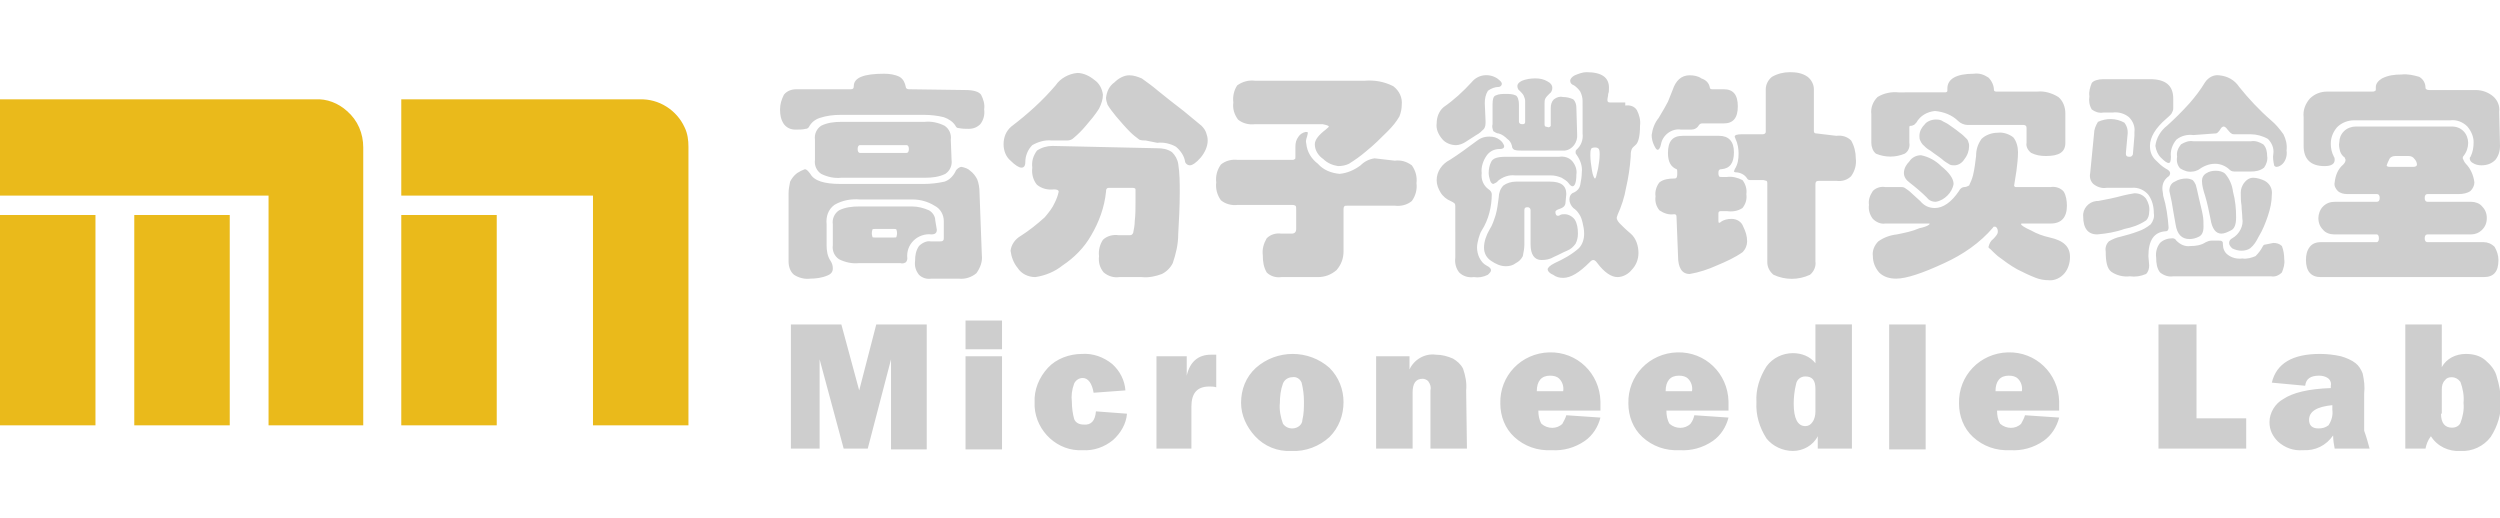
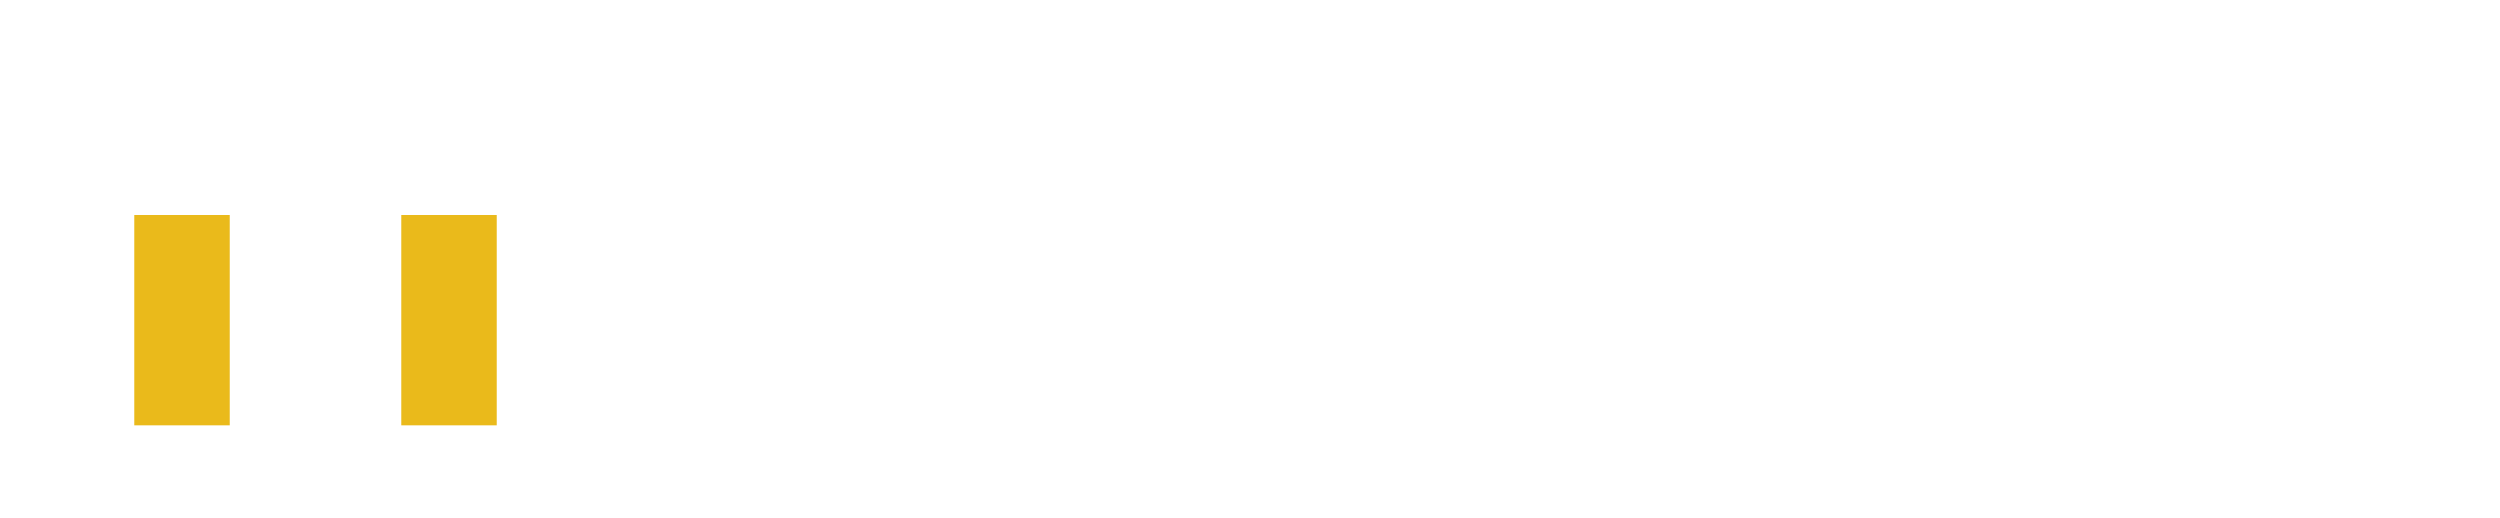
<svg xmlns="http://www.w3.org/2000/svg" version="1.1" id="图层_1" x="0px" y="0px" viewBox="0 0 322.1 66.7" style="enable-background:new 0 0 322.1 66.7;" xml:space="preserve">
  <style type="text/css">
	.st0{fill:#CECECE;}
	.st1{fill:#EABA1B;}
</style>
  <title>logo_1</title>
-   <path class="st0" d="M124.4,11.6c1,0,1.7,0.2,2,0.6c0.3,0.6,0.5,1.2,0.4,1.9c0.1,0.7-0.1,1.4-0.5,1.9c-0.4,0.4-0.9,0.6-1.5,0.6  c-0.4,0-0.8,0-1.3-0.1c-0.2,0-0.3-0.1-0.4-0.3c-0.3-0.5-0.9-0.9-1.5-1.1c-0.8-0.2-1.7-0.3-2.5-0.3h-10.8c-0.9,0-1.8,0.1-2.7,0.4  c-0.6,0.2-1.1,0.6-1.4,1.2c-0.1,0.1-0.2,0.2-0.4,0.2c-0.4,0.1-0.8,0.1-1.3,0.1c-0.6,0-1.1-0.2-1.5-0.7c-0.4-0.6-0.5-1.2-0.5-1.9  s0.2-1.3,0.5-1.9c0.4-0.5,1-0.7,1.6-0.7h7c0.3,0,0.4-0.1,0.4-0.4c0-1.1,1.3-1.6,3.9-1.6c0.7,0,1.4,0.1,2,0.4  c0.5,0.3,0.7,0.8,0.8,1.3c0,0.2,0.2,0.3,0.4,0.3L124.4,11.6z M126.5,32.9c0.1,0.8-0.2,1.6-0.7,2.3c-0.6,0.5-1.4,0.8-2.3,0.7H120  c-0.6,0.1-1.2-0.1-1.6-0.5c-0.4-0.5-0.6-1.1-0.5-1.8c0-0.7,0.1-1.3,0.5-1.9c0.4-0.4,1-0.7,1.5-0.6h1.2c0.1,0,0.3,0,0.4-0.1  s0.1-0.2,0.1-0.4v-2.1c0-0.8-0.4-1.6-1.2-2c-0.8-0.5-1.8-0.8-2.8-0.8h-6.8c-1.1-0.1-2.3,0.1-3.3,0.7c-0.8,0.6-1.1,1.5-1,2.5v2.7  c0,0.7,0.1,1.4,0.5,2c0.2,0.3,0.3,0.6,0.3,1s-0.2,0.7-0.7,0.9c-0.7,0.3-1.5,0.4-2.2,0.4c-0.7,0.1-1.5-0.1-2.1-0.5  c-0.5-0.4-0.7-1.1-0.7-1.7v-8.8c0-0.5,0.1-1,0.2-1.5c0.2-0.4,0.5-0.8,0.9-1.1c0.3-0.2,0.7-0.4,1-0.5c0.2,0,0.4,0.2,0.7,0.6  c0.5,0.9,1.8,1.3,3.9,1.3H119c0.9,0,1.8-0.1,2.7-0.3c0.6-0.2,1.1-0.7,1.4-1.3c0.1-0.3,0.5-0.6,0.8-0.6c0.4,0.1,0.8,0.2,1.1,0.5  c0.4,0.3,0.7,0.7,0.9,1.1c0.2,0.5,0.3,1.1,0.3,1.7L126.5,32.9z M122.6,20.6c0.1,0.7-0.2,1.4-0.8,1.8c-0.8,0.4-1.7,0.5-2.6,0.5h-10.8  c-0.9,0.1-1.8-0.1-2.6-0.5c-0.6-0.4-0.9-1.1-0.8-1.8V18c-0.1-0.7,0.2-1.4,0.8-1.8c0.8-0.4,1.7-0.5,2.6-0.5h10.7  c0.9-0.1,1.8,0.1,2.6,0.5c0.6,0.4,0.9,1.1,0.8,1.8L122.6,20.6z M120.7,29.6c0,0.4-0.2,0.6-0.7,0.6c-0.8-0.1-1.7,0.2-2.3,0.8  c-0.6,0.6-0.9,1.4-0.8,2.3c0,0.2-0.1,0.4-0.2,0.5c-0.2,0.1-0.4,0.2-0.7,0.1h-5.3c-0.9,0.1-1.8-0.1-2.6-0.5c-0.6-0.4-0.9-1.1-0.8-1.8  v-2.7c-0.1-0.7,0.2-1.4,0.8-1.8c0.8-0.4,1.7-0.5,2.6-0.5h6.8c0.8,0,1.5,0.2,2.2,0.5c0.5,0.3,0.8,0.8,0.8,1.3L120.7,29.6z   M116.8,19.7c0.2,0,0.3-0.2,0.3-0.5s-0.1-0.5-0.3-0.5h-6c-0.2,0-0.3,0.2-0.3,0.5s0.1,0.5,0.3,0.5H116.8z M115.2,30.6  c0.2,0,0.3,0,0.3-0.1c0.1-0.3,0.1-0.6,0-0.9c0-0.1-0.2-0.1-0.3-0.1h-2.5c-0.2,0-0.3,0-0.3,0.1c-0.1,0.3-0.1,0.6,0,0.9  c0,0.1,0.1,0.1,0.3,0.1H115.2z M135.5,18.1c-0.9-0.1-1.8,0.2-2.5,0.6c-0.6,0.6-0.9,1.4-0.9,2.2c0,0.5-0.2,0.7-0.5,0.7  s-0.8-0.3-1.4-0.9c-0.6-0.5-0.9-1.3-0.9-2.1c0-0.9,0.3-1.7,1-2.3c2.1-1.6,4-3.3,5.7-5.3c0.6-0.9,1.7-1.5,2.8-1.6  c0.8,0,1.6,0.4,2.2,0.9c0.6,0.4,1,1.1,1.1,1.9c0,0.6-0.2,1.2-0.5,1.8c-0.5,0.8-1.1,1.5-1.7,2.2c-0.5,0.6-1,1.1-1.6,1.6  c-0.2,0.2-0.5,0.3-0.8,0.3L135.5,18.1z M149.1,19.1c0.7,0,1.3,0.1,1.9,0.5c0.4,0.4,0.7,0.9,0.8,1.5c0.2,1.2,0.2,2.5,0.2,3.7  c0,1.8-0.1,3.6-0.2,5.4c0,1.3-0.3,2.5-0.7,3.7c-0.3,0.6-0.8,1.1-1.4,1.4c-0.8,0.3-1.7,0.5-2.6,0.4h-2.9c-0.7,0.1-1.4-0.1-2-0.6  c-0.5-0.6-0.7-1.3-0.6-2.1c-0.1-0.7,0.1-1.5,0.5-2.1c0.5-0.5,1.3-0.7,2-0.6h1.5c0.2,0,0.3-0.1,0.4-0.3c0.1-0.5,0.2-1,0.2-1.5  c0.1-0.8,0.1-1.7,0.1-2.6s0-1.4,0-1.5s-0.1-0.2-0.4-0.2h-3c-0.1,0-0.2,0-0.3,0.1s-0.1,0.3-0.1,0.4c-0.2,2-0.9,3.9-1.9,5.6  c-0.9,1.6-2.2,2.9-3.7,3.9c-1,0.8-2.2,1.3-3.5,1.5c-0.9,0-1.8-0.4-2.3-1.2c-0.5-0.6-0.8-1.4-0.9-2.2c0.1-0.8,0.6-1.5,1.3-1.9  c1.1-0.7,2.1-1.5,3.1-2.4c0.5-0.6,1-1.2,1.3-1.9c0.2-0.4,0.4-0.9,0.5-1.4c0-0.2-0.2-0.3-0.6-0.3c-0.8,0.1-1.6-0.1-2.2-0.6  c-0.5-0.6-0.7-1.4-0.6-2.2c-0.1-0.8,0.1-1.5,0.6-2.2c0.6-0.4,1.3-0.6,2-0.6L149.1,19.1z M147.6,18.1c-0.3,0-0.5,0-0.8-0.1  c-0.4-0.3-0.8-0.6-1.2-1c-0.6-0.6-1.2-1.3-1.8-2c-0.4-0.5-0.8-1-1.1-1.5c-0.1-0.3-0.2-0.6-0.2-0.9c0.1-0.8,0.4-1.5,1.1-2  c0.5-0.5,1.2-0.9,1.9-0.9c0.6,0,1.1,0.2,1.6,0.4c0.7,0.5,1.4,1,2.1,1.6c1,0.8,2.1,1.7,3.3,2.6l2.3,1.9c0.3,0.3,0.5,0.6,0.6,0.9  s0.2,0.6,0.2,1c0,0.8-0.4,1.6-0.9,2.2c-0.6,0.7-1.1,1-1.4,1c-0.3,0-0.5-0.2-0.6-0.4c-0.1-0.8-0.6-1.5-1.2-2  c-0.7-0.4-1.6-0.6-2.4-0.5L147.6,18.1z M179.7,20.7c0.8-0.1,1.5,0.1,2.2,0.6c0.5,0.7,0.7,1.5,0.6,2.3c0.1,0.8-0.1,1.6-0.6,2.3  c-0.6,0.5-1.4,0.7-2.2,0.6h-6.1c-0.2,0-0.4,0-0.4,0.1c-0.1,0.1-0.1,0.3-0.1,0.4v5.4c0,0.9-0.3,1.7-0.9,2.4c-0.7,0.6-1.5,0.9-2.4,0.9  h-4.7c-0.7,0.1-1.4-0.1-1.9-0.6c-0.4-0.7-0.5-1.4-0.5-2.2c-0.1-0.8,0.1-1.5,0.5-2.2c0.5-0.5,1.2-0.7,1.9-0.6h1.3  c0.4,0,0.6-0.2,0.6-0.6V27c0-0.3,0-0.4-0.1-0.5c-0.2-0.1-0.3-0.1-0.5-0.1h-6.9c-0.8,0.1-1.6-0.1-2.2-0.6c-0.5-0.7-0.7-1.5-0.6-2.3  c-0.1-0.8,0.1-1.6,0.6-2.3c0.6-0.5,1.4-0.7,2.2-0.6h7c0.1,0,0.2,0,0.3-0.1c0.1,0,0.1-0.1,0.1-0.3v-1.3c0-0.5,0.1-0.9,0.4-1.3  c0.2-0.3,0.5-0.5,0.9-0.6c0.2,0,0.3,0,0.3,0.1c0,0.2-0.1,0.4-0.1,0.5c-0.1,0.3-0.2,0.6-0.1,0.9c0.1,1.1,0.7,2,1.5,2.6  c0.7,0.8,1.7,1.2,2.8,1.3c1-0.1,1.9-0.5,2.7-1.1c0.5-0.5,1.1-0.8,1.8-0.9L179.7,20.7z M175.8,10.4c1.3-0.1,2.5,0.1,3.7,0.7  c0.8,0.6,1.2,1.5,1.1,2.4c0,0.5-0.1,1-0.3,1.5c-0.4,0.7-0.9,1.3-1.5,1.9c-0.9,0.9-1.8,1.8-2.8,2.6c-0.7,0.6-1.4,1.1-2.2,1.6  c-0.4,0.2-0.9,0.3-1.4,0.3c-0.7-0.1-1.4-0.4-1.9-0.9c-0.6-0.4-1.1-1.1-1.1-1.9c0-0.6,0.5-1.2,1.4-1.9c0.2-0.2,0.4-0.3,0.4-0.4  s-0.3-0.2-0.8-0.3h-8.7c-0.8,0.1-1.6-0.1-2.2-0.6c-0.5-0.7-0.7-1.4-0.6-2.2c-0.1-0.8,0.1-1.6,0.5-2.2c0.7-0.5,1.5-0.7,2.3-0.6  C161.7,10.4,175.8,10.4,175.8,10.4z M191.4,15.6c0,0.4,0,0.7-0.2,1c-0.3,0.3-0.6,0.6-1,0.8l-1.4,0.9c-0.3,0.2-0.8,0.4-1.2,0.4  c-0.7,0-1.4-0.3-1.8-0.8c-0.5-0.6-0.8-1.3-0.7-2c0-0.8,0.3-1.6,0.9-2.1c1.3-0.9,2.5-2,3.6-3.2c0.8-1,2.2-1.2,3.3-0.5  c0.4,0.3,0.6,0.5,0.6,0.7s-0.2,0.4-0.4,0.4c-0.5,0-1,0.2-1.4,0.5c-0.3,0.5-0.4,1-0.4,1.6L191.4,15.6L191.4,15.6z M187.5,26.6  c0-0.1,0-0.3-0.1-0.4s-0.3-0.2-0.5-0.3c-0.5-0.2-1-0.6-1.3-1.1s-0.5-1-0.5-1.6c0-1.1,0.7-2.1,1.7-2.6c1.1-0.7,2.2-1.5,3.4-2.4  c0.5-0.4,1-0.6,1.7-0.6c0.5,0,0.9,0.1,1.3,0.4c0.3,0.2,0.5,0.5,0.6,0.8c0,0.3-0.2,0.4-0.6,0.4c-0.7,0-1.3,0.3-1.7,0.9  s-0.7,1.4-0.6,2.2c-0.1,0.8,0.2,1.6,0.9,2.1c0.2,0.1,0.4,0.4,0.4,0.6c0,1.6-0.4,3.3-1.3,4.7c-0.2,0.3-0.3,0.7-0.4,1  c-0.1,0.4-0.2,0.8-0.2,1.2s0.1,0.9,0.3,1.3c0.2,0.4,0.5,0.8,0.9,1s0.6,0.4,0.6,0.6c0,0.2-0.1,0.3-0.4,0.6c-0.6,0.3-1.2,0.4-1.8,0.3  c-0.7,0.1-1.4-0.1-1.9-0.6c-0.4-0.5-0.6-1.2-0.5-1.9L187.5,26.6z M201.7,26.1c0,0.2-0.1,0.4-0.2,0.5c-0.2,0.2-0.5,0.3-0.8,0.4  c-0.2,0.1-0.3,0.2-0.3,0.3c0,0.3,0.1,0.5,0.3,0.5c0.1,0,0.2,0,0.3-0.1c0.2-0.1,0.4-0.1,0.6-0.1c0.5,0,1,0.3,1.3,0.7  c0.3,0.5,0.4,1.1,0.4,1.8c0,0.5-0.1,0.9-0.3,1.3c-0.3,0.4-0.6,0.7-1.1,0.9s-1,0.5-1.7,0.8c-0.5,0.3-1,0.4-1.6,0.4  c-0.9,0-1.4-0.7-1.4-2v-4.4c0-0.2-0.1-0.4-0.4-0.4c-0.3,0-0.4,0.1-0.4,0.4v4.4c0,0.5-0.1,1-0.2,1.5c-0.2,0.4-0.5,0.7-0.9,0.9  c-0.4,0.3-0.8,0.4-1.3,0.4c-0.7,0-1.3-0.3-1.9-0.7c-0.6-0.4-0.9-1-0.9-1.7c0-0.8,0.3-1.6,0.7-2.3c0.4-0.6,0.6-1.3,0.8-1.9  c0.2-0.7,0.3-1.5,0.4-2.3c0-0.5,0.2-1.1,0.6-1.5c0.4-0.3,1-0.5,1.6-0.5h4.4c1.4,0,2.1,0.5,2.1,1.6L201.7,26.1z M200.9,20.2  c0.6-0.1,1.3,0.1,1.7,0.6s0.6,1.1,0.5,1.7c0,1-0.2,1.5-0.5,1.5c-0.1,0-0.3-0.1-0.5-0.4s-0.6-0.5-0.9-0.7c-0.5-0.2-0.9-0.3-1.4-0.3  h-4.6c-0.8-0.1-1.6,0.2-2.2,0.7c-0.1,0.2-0.4,0.3-0.6,0.4c-0.1,0-0.3-0.1-0.4-0.4c-0.1-0.3-0.2-0.7-0.2-1c0-0.5,0.1-1,0.3-1.4  c0.2-0.5,0.8-0.7,1.9-0.7L200.9,20.2z M203.2,17.3c0.1,1-0.6,2-1.6,2.1c-0.2,0-0.3,0-0.5,0H196c-0.3,0-0.6,0-0.9-0.1  c-0.2-0.1-0.3-0.3-0.3-0.5c-0.1-0.4-0.3-0.7-0.6-0.9c-0.3-0.3-0.7-0.6-1.1-0.7c-0.3,0-0.5-0.2-0.7-0.3c-0.1-0.3-0.2-0.6-0.1-0.9  v-2.5c0-0.7,0.1-1.1,0.4-1.2c0.4-0.2,0.9-0.2,1.3-0.2c0.4,0,0.9,0,1.3,0.2c0.2,0.1,0.4,0.5,0.4,1.2v2.1c0,0.1,0,0.2,0.1,0.3  c0.1,0.1,0.3,0.1,0.4,0.1c0.2,0,0.3-0.1,0.3-0.3V13c0-0.2-0.1-0.5-0.2-0.7c-0.1-0.2-0.3-0.4-0.5-0.6c-0.2-0.1-0.3-0.4-0.3-0.6  c0-0.3,0.2-0.5,0.6-0.7c0.5-0.2,1.1-0.3,1.7-0.3c0.6,0,1.1,0.1,1.6,0.4c0.4,0.2,0.6,0.5,0.6,0.8s-0.1,0.6-0.4,0.8  c-0.2,0.2-0.4,0.4-0.5,0.6c-0.1,0.2-0.1,0.4-0.1,0.6V16c0,0.1,0,0.2,0.1,0.3c0.1,0,0.3,0.1,0.4,0.1c0.1,0,0.3-0.1,0.3-0.2v-0.1v-2.2  c0-0.4,0.1-0.8,0.4-1.1c0.4-0.3,0.8-0.4,1.2-0.3c0.4,0,0.9,0.1,1.3,0.3c0.3,0.3,0.4,0.7,0.4,1.1L203.2,17.3z M209.4,13.6  c0.6-0.1,1.2,0.1,1.5,0.6c0.3,0.6,0.5,1.3,0.4,2c0,1.3-0.2,2.2-0.6,2.5c-0.2,0.2-0.4,0.3-0.5,0.6c-0.1,0.3-0.1,0.6-0.1,0.9  c-0.1,1.4-0.3,2.7-0.6,4c-0.2,1.2-0.6,2.4-1.1,3.5c0,0.1-0.1,0.2-0.1,0.4c0,0.1,0.1,0.4,0.4,0.7c0.3,0.3,0.8,0.8,1.4,1.3  c0.7,0.6,1,1.6,1,2.5c0,0.8-0.3,1.6-0.9,2.2c-0.4,0.5-1.1,0.9-1.8,0.9c-0.8,0-1.7-0.6-2.6-1.8c-0.2-0.3-0.4-0.4-0.5-0.4  c-0.2,0-0.3,0.1-0.5,0.3c-1.3,1.3-2.4,2-3.4,2c-0.5,0-0.9-0.1-1.3-0.4c-0.5-0.2-0.7-0.5-0.7-0.7s0.3-0.5,0.9-0.8  c1.1-0.5,2.2-1.1,3.1-1.9c0.5-0.5,0.7-1.2,0.7-1.9c0-0.5-0.1-1-0.2-1.4c-0.1-0.4-0.2-0.8-0.5-1.2c-0.2-0.3-0.4-0.5-0.7-0.7  c-0.3-0.3-0.5-0.7-0.5-1.1s0.2-0.8,0.6-0.9c0.4-0.2,0.7-0.5,0.8-1s0.2-1.1,0.2-1.6c0.1-0.8-0.2-1.6-0.7-2.3  c-0.1-0.1-0.1-0.2-0.1-0.3c0-0.1,0-0.2,0.1-0.3c0.6-0.5,0.9-1.3,0.8-2.1V13c0-0.4-0.1-0.8-0.3-1.2c-0.2-0.3-0.5-0.6-0.8-0.8  c-0.3-0.1-0.5-0.3-0.5-0.6c0-0.2,0.2-0.5,0.6-0.7c0.5-0.2,1-0.4,1.5-0.4c2,0,2.9,0.7,2.9,2c0,0.3,0,0.6-0.1,0.8  c0,0.3-0.1,0.5-0.1,0.8c0,0.2,0.1,0.3,0.3,0.3h2V13.6z M205.5,23c0.1,0,0.2-0.4,0.4-1.3c0.1-0.6,0.2-1.2,0.2-1.8  c0-0.2,0-0.5-0.1-0.7c-0.1-0.1-0.2-0.2-0.5-0.2s-0.5,0.1-0.5,0.2c-0.1,0.2-0.1,0.5-0.1,0.8c0,0.6,0.1,1.3,0.2,1.9  C205.2,22.6,205.4,23,205.5,23L205.5,23z M220.6,11.5h1.5c1.2,0,1.8,0.7,1.8,2.2s-0.6,2.2-1.8,2.2h-2.8c-0.2,0-0.3,0.1-0.4,0.2  c-0.2,0.4-0.6,0.6-1,0.6h-1.3c-1.2-0.2-2.4,0.7-2.6,1.9c-0.1,0.5-0.3,0.7-0.4,0.7c-0.2,0-0.3-0.2-0.5-0.6s-0.3-0.9-0.3-1.3  c0.1-0.8,0.4-1.6,0.9-2.2c0.6-1,1-1.7,1.2-2.1c0.2-0.5,0.4-1,0.6-1.5c0.4-1.2,1.1-1.9,2.2-1.9c0.5,0,1.1,0.1,1.5,0.4  c0.6,0.2,1,0.6,1.1,1.2C220.3,11.4,220.4,11.5,220.6,11.5L220.6,11.5z M216,27.9c0-0.2-0.1-0.3-0.3-0.3c-0.7,0.1-1.3-0.1-1.9-0.5  c-0.4-0.5-0.6-1.1-0.5-1.8c-0.1-0.6,0.1-1.3,0.5-1.8c0.5-0.4,1.2-0.5,1.9-0.5c0.1,0,0.2,0,0.3-0.1c0.1-0.2,0.1-0.4,0.1-0.6  c0-0.3,0-0.5-0.1-0.5c-0.7-0.3-1.1-0.9-1.1-2.1c0-1.5,0.6-2.2,1.9-2.2h4.7c1.2,0,1.9,0.7,1.9,2.1s-0.5,2.1-1.6,2.2  c-0.1,0-0.2,0-0.3,0.1s-0.1,0.3-0.1,0.4s0,0.3,0.1,0.4c0,0.1,0.1,0.1,0.3,0.1h0.7c0.7-0.1,1.4,0.1,2,0.4c0.4,0.5,0.6,1.2,0.5,1.8  c0.1,0.7-0.1,1.3-0.5,1.8c-0.6,0.4-1.3,0.5-2,0.4h-0.8c-0.2,0-0.3,0.1-0.3,0.3v0.9c0,0.2,0,0.3,0.1,0.3s0.1,0,0.2-0.1  c0.4-0.3,0.9-0.4,1.4-0.4c0.7,0,1.3,0.4,1.5,1c0.3,0.6,0.5,1.2,0.5,1.9c0,0.5-0.2,1-0.6,1.4c-1,0.7-2.1,1.2-3.3,1.7  c-1.1,0.5-2.3,0.9-3.5,1.1c-1,0-1.5-0.8-1.5-2.3L216,27.9z M236.6,17.5c0.7-0.1,1.4,0.1,1.9,0.6c0.4,0.7,0.6,1.5,0.6,2.3  c0.1,0.8-0.1,1.6-0.6,2.3c-0.5,0.5-1.2,0.7-1.9,0.6h-2.2c-0.1,0-0.3,0-0.4,0.1c-0.1,0.1-0.1,0.3-0.1,0.4v9.9  c0.1,0.6-0.2,1.3-0.7,1.7c-1.5,0.7-3.2,0.7-4.7,0c-0.5-0.4-0.8-1-0.8-1.6V23.6c0-0.1,0-0.2-0.1-0.3c-0.1,0-0.3-0.1-0.4-0.1h-1.6  c-0.2,0-0.4,0-0.5-0.2c-0.3-0.5-0.9-0.8-1.5-0.8c-0.1,0-0.2-0.1-0.2-0.1c0-0.1,0.1-0.2,0.1-0.3c0.4-0.6,0.5-1.3,0.5-2  c0-0.6-0.1-1.3-0.4-1.9c0-0.1-0.1-0.2-0.1-0.3c0-0.2,0.3-0.3,0.9-0.3h2.7c0.2,0,0.4-0.1,0.4-0.3v-0.1v-5.4c0-0.6,0.3-1.2,0.8-1.6  c0.7-0.4,1.5-0.6,2.3-0.6s1.6,0.1,2.3,0.6c0.5,0.4,0.8,1,0.8,1.6v5.4c0,0.2,0.1,0.3,0.4,0.3L236.6,17.5z M248.6,28.8h-5.7  c-0.6,0.1-1.2-0.2-1.6-0.6c-0.4-0.5-0.6-1.2-0.5-1.8c-0.1-0.6,0.1-1.2,0.5-1.8c0.4-0.4,1-0.6,1.6-0.5h2c0.2,0,0.3,0,0.5,0.1  c0.3,0.2,0.6,0.4,0.9,0.7c0.4,0.4,0.8,0.7,1.1,1c0.5,0.6,1.1,0.9,1.9,0.9c1,0,2.1-0.7,3.1-2.2c0.2-0.4,0.5-0.5,0.7-0.5  s0.4-0.1,0.6-0.2c0.2-0.4,0.4-0.9,0.5-1.3c0.2-0.8,0.3-1.7,0.4-2.5c0-0.8,0.2-1.5,0.7-2.2c0.5-0.5,1.3-0.8,2.1-0.8  c0.7-0.1,1.5,0.2,2,0.6c0.4,0.5,0.6,1.2,0.6,1.9c0,0.8-0.1,1.6-0.2,2.4l-0.3,1.9c0,0.1,0.1,0.2,0.2,0.2h4.5c0.6-0.1,1.3,0.1,1.7,0.6  c0.3,0.5,0.4,1.2,0.4,1.8c0,1.5-0.7,2.3-2.1,2.3h-3.7c-0.1,0-0.1,0-0.1,0.1s0.4,0.4,1.3,0.8c0.7,0.4,1.5,0.7,2.4,0.9  c1.8,0.4,2.6,1.2,2.6,2.5c0,0.7-0.2,1.5-0.7,2.1s-1.3,1-2.1,0.9c-0.5,0-1.1-0.1-1.6-0.3c-0.8-0.3-1.6-0.7-2.4-1.1  c-0.9-0.5-1.7-1.1-2.5-1.7c-0.7-0.6-1-1-1.1-1c-0.1-0.1-0.1-0.1-0.1-0.2c0.1-0.4,0.3-0.8,0.6-1c0.4-0.4,0.6-0.7,0.6-0.9  c0-0.2,0-0.3-0.1-0.5c-0.1-0.1-0.1-0.2-0.3-0.2c-0.1,0-0.2,0-0.2,0.1c-1.7,2-3.9,3.5-6.3,4.6c-2.8,1.3-4.9,2-6.2,2  c-0.8,0-1.6-0.2-2.2-0.8c-0.5-0.6-0.8-1.3-0.8-2.1c-0.1-0.7,0.2-1.4,0.7-1.9c0.7-0.5,1.5-0.8,2.4-0.9c1-0.2,2-0.4,2.9-0.8  C248.3,29.2,248.7,28.9,248.6,28.8C248.7,28.7,248.7,28.8,248.6,28.8L248.6,28.8z M250.6,11.9c0.2,0,0.3-0.1,0.3-0.2v-0.3  c0-1.2,1.1-1.9,3.4-1.9c0.7-0.1,1.3,0.1,1.9,0.5c0.4,0.4,0.7,1,0.7,1.6c0,0.1,0.1,0.2,0.3,0.2h5.3c0.9-0.1,1.9,0.2,2.7,0.7  c0.6,0.5,0.9,1.3,0.9,2.1v3.8c0,1.2-0.8,1.7-2.5,1.7c-0.7,0-1.3-0.1-1.9-0.4c-0.4-0.3-0.7-0.8-0.6-1.3v-1.9c0-0.1,0-0.2-0.1-0.3  c0,0-0.1-0.1-0.3-0.1h-7.2c-0.4,0-0.9-0.2-1.2-0.5c-0.8-0.8-1.9-1.2-3-1.3c-1,0.1-1.9,0.6-2.4,1.5c-0.1,0.1-0.2,0.2-0.3,0.3  c-0.1,0-0.2,0.1-0.3,0.1s-0.2,0-0.3,0.1c0,0.1,0,0.2,0,0.4v1.7c0.1,0.5-0.1,1.1-0.6,1.4c-1.2,0.5-2.5,0.5-3.7,0  c-0.4-0.3-0.6-0.9-0.6-1.4v-3.7c-0.1-0.8,0.2-1.6,0.8-2.2c0.8-0.5,1.8-0.7,2.7-0.6L250.6,11.9z M251.7,23.7  c-0.1,0.6-0.4,1.1-0.8,1.5c-0.4,0.4-0.9,0.7-1.5,0.8c-0.5,0-0.9-0.2-1.2-0.6c-0.6-0.6-1.3-1.2-2.2-1.9c-0.4-0.3-0.7-0.7-0.7-1.2  c0-0.6,0.3-1.1,0.7-1.5c0.3-0.5,0.9-0.8,1.5-0.8c1,0.2,1.9,0.7,2.6,1.4C251.1,22.2,251.7,23,251.7,23.7L251.7,23.7z M249.4,15.4  c0.2,0,0.4,0,0.7,0.1c0.3,0.2,0.6,0.3,0.9,0.5c0.4,0.3,0.9,0.6,1.5,1.1c0.3,0.2,0.6,0.5,0.9,0.8c0.1,0.1,0.2,0.3,0.2,0.4  c0.1,0.2,0.1,0.4,0.1,0.5c0,0.6-0.2,1.2-0.6,1.7c-0.3,0.5-0.8,0.8-1.3,0.8c-0.2,0-0.4,0-0.6-0.1c-0.3-0.2-0.7-0.4-1-0.7  c-0.5-0.4-1-0.7-1.5-1.1c-0.4-0.2-0.7-0.5-1-0.8c-0.1-0.1-0.2-0.3-0.3-0.5s-0.1-0.4-0.1-0.6c0-0.6,0.3-1.1,0.7-1.5  C248.2,15.7,248.8,15.4,249.4,15.4L249.4,15.4z M275,24.9c0.6,0,1.1,0.2,1.5,0.7c0.3,0.5,0.5,1.1,0.4,1.7c0,0.4-0.1,0.8-0.4,1.1  c-0.9,0.6-1.8,0.9-2.8,1.1c-1.1,0.4-2.3,0.6-3.5,0.7c-1.2,0-1.8-0.8-1.8-2.3c-0.1-1,0.7-1.9,1.7-2c0.1,0,0.1,0,0.2,0  c1.1-0.2,2.1-0.4,3.2-0.7C273.9,25.1,274.4,25,275,24.9z M280,14c0,0.2-0.1,0.4-0.2,0.6c-0.2,0.3-0.5,0.5-0.7,0.7  c-1.4,1.2-2.1,2.4-2.1,3.5c0,0.7,0.2,1.3,0.7,1.8c0.4,0.4,0.8,0.8,1.3,1.1c0.4,0.2,0.6,0.4,0.6,0.6s-0.1,0.4-0.3,0.5  c-0.5,0.4-0.7,0.9-0.7,1.5c0,0.3,0.1,0.6,0.1,0.9c0.4,1.3,0.6,2.7,0.7,4.1c0,0.3-0.1,0.5-0.4,0.5c-1.5,0.1-2.2,1.2-2.2,3.2l0.1,1.2  c0,0.4-0.1,0.8-0.4,1.1c-0.7,0.3-1.4,0.4-2.1,0.3c-0.8,0.1-1.7-0.1-2.4-0.6c-0.5-0.4-0.7-1.2-0.7-2.6c-0.1-0.5,0.1-1,0.4-1.3  c0.5-0.3,1-0.5,1.5-0.6c0.8-0.2,1.5-0.4,2.3-0.7c0.6-0.2,1.1-0.5,1.6-0.9c0.3-0.4,0.5-0.9,0.4-1.4c0-0.9-0.2-1.7-0.7-2.4  c-0.5-0.6-1.3-1-2.2-0.9h-3.2c-0.6,0.1-1.2-0.1-1.7-0.5c-0.4-0.4-0.5-0.9-0.4-1.4l0.5-5.1c0-0.5,0.2-1,0.5-1.5  c1.1-0.5,2.3-0.5,3.4,0.1c0.4,0.5,0.5,1.1,0.4,1.7l-0.2,2.2c0,0.2,0,0.3,0.1,0.4s0.3,0.1,0.4,0.1c0.2,0,0.3-0.1,0.4-0.3l0.2-2.4V17  c0.1-0.7-0.2-1.4-0.7-1.9c-0.6-0.5-1.4-0.7-2.1-0.6H271c-0.6,0.1-1.1-0.1-1.5-0.4c-0.3-0.5-0.4-1.1-0.3-1.7  c-0.1-0.6,0.1-1.2,0.3-1.7c0.2-0.3,0.8-0.5,1.5-0.5h6c2,0,3,0.8,3,2.5V14z M282.6,17.4c-0.8-0.1-1.6,0.1-2.2,0.6  c-0.5,0.6-0.8,1.4-0.7,2.2c0,0.6-0.1,0.8-0.3,0.8c-0.2,0-0.5-0.2-1-0.7c-0.4-0.4-0.6-0.9-0.7-1.5c0.1-1,0.7-2,1.5-2.6  c1-0.9,2-1.9,2.9-2.9c0.7-0.8,1.4-1.7,2-2.7c0.4-0.6,1.1-1,1.8-0.9c1.1,0.1,2,0.6,2.6,1.5c1.2,1.5,2.6,3,4.1,4.3  c0.6,0.5,1.1,1.1,1.6,1.8c0.3,0.6,0.5,1.3,0.4,2.1c0.1,0.6-0.1,1.3-0.5,1.7c-0.2,0.2-0.5,0.4-0.8,0.4c-0.1,0-0.3-0.1-0.3-0.2  c-0.1-0.5-0.2-1-0.1-1.5c0.1-0.7-0.2-1.4-0.7-1.9c-0.7-0.4-1.5-0.6-2.2-0.6h-2c-0.2,0-0.4,0-0.5-0.1c-0.2-0.1-0.3-0.3-0.5-0.5  c-0.2-0.3-0.4-0.4-0.5-0.4s-0.3,0.1-0.4,0.3c-0.1,0.2-0.2,0.3-0.4,0.5c-0.1,0.1-0.3,0.1-0.4,0.1L282.6,17.4z M292.9,31.3  c0.4,0,0.8,0.1,1.1,0.4c0.2,0.5,0.3,1.1,0.3,1.7c0.1,0.6-0.1,1.2-0.3,1.7c-0.4,0.4-0.9,0.6-1.4,0.5H280c-0.6,0.1-1.2-0.1-1.7-0.5  c-0.4-0.5-0.5-1.2-0.5-1.9c-0.1-0.7,0.1-1.4,0.5-1.9c0.4-0.4,1-0.6,1.6-0.6c0.2,0,0.4,0.1,0.5,0.3c0.5,0.5,1.1,0.8,1.8,0.7  c0.7,0,1.4-0.1,2-0.5c0.2-0.1,0.5-0.2,0.7-0.2h1c0.1,0,0.3,0,0.4,0.1s0.1,0.2,0.1,0.4c0,0.5,0.2,1,0.6,1.3c0.5,0.4,1.2,0.6,1.9,0.5  c0.6,0.1,1.2-0.1,1.7-0.3c0.4-0.4,0.7-0.8,0.9-1.2c0.1-0.2,0.2-0.3,0.4-0.3L292.9,31.3z M281.7,23c0.3,0,0.6,0.1,0.8,0.2  c0.2,0.2,0.3,0.4,0.4,0.6c0.1,0.3,0.2,0.8,0.4,1.7c0.2,0.9,0.4,1.6,0.5,2.2c0.1,0.5,0.1,1,0.1,1.5c0,0.7-0.2,1.1-0.6,1.3  c-0.4,0.2-0.8,0.3-1.2,0.3c-1,0-1.6-0.6-1.8-1.9c-0.2-1.2-0.4-2.2-0.5-2.9c-0.1-0.5-0.2-0.9-0.3-1.4c0-0.5,0.2-1,0.7-1.2  C280.7,23.1,281.2,23,281.7,23L281.7,23z M290,22.1h-2c-0.2,0-0.5,0-0.7-0.2c-0.5-0.5-1.2-0.8-1.9-0.8c-0.8,0-1.5,0.3-2.2,0.8  c-0.2,0.1-0.5,0.2-0.7,0.2c-0.6,0.1-1.1-0.1-1.6-0.4c-0.4-0.4-0.5-1-0.4-1.5c-0.1-0.6,0.1-1.1,0.5-1.6c0.5-0.3,1-0.5,1.6-0.4h7.4  c0.6-0.1,1.1,0.1,1.6,0.4c0.4,0.4,0.5,1,0.5,1.5c0.1,0.5-0.1,1.1-0.4,1.5C291.2,22,290.6,22.1,290,22.1L290,22.1z M285.5,22  c0.4,0,0.9,0.1,1.2,0.4c0.6,0.7,0.9,1.5,1,2.3c0.3,1.1,0.4,2.2,0.4,3.3c0,0.9-0.2,1.5-0.7,1.7c-0.4,0.2-0.8,0.4-1.2,0.4  c-0.7,0-1.2-0.6-1.4-1.9c-0.2-1-0.4-2-0.7-3c-0.2-0.6-0.4-1.3-0.4-1.9c0-0.4,0.2-0.8,0.6-1C284.6,22.1,285,22,285.5,22L285.5,22z   M292.7,25.1c0,0.9-0.2,1.8-0.5,2.7c-0.3,0.9-0.7,1.9-1.2,2.7c-0.3,0.6-0.6,1.1-1.1,1.5c-0.3,0.2-0.7,0.3-1.1,0.3s-0.8-0.1-1.2-0.3  c-0.2-0.2-0.4-0.4-0.4-0.7c0-0.3,0.2-0.5,0.4-0.6c0.9-0.5,1.5-1.6,1.3-2.6c0-0.5-0.1-1.1-0.1-1.6c-0.1-0.6-0.1-1.1-0.1-1.7  c0-0.5,0.2-0.9,0.4-1.2c0.3-0.4,0.7-0.7,1.2-0.7s1.1,0.2,1.5,0.4C292.5,23.7,292.8,24.4,292.7,25.1L292.7,25.1z M322.1,18.8  c0,0.7-0.2,1.3-0.6,1.8c-0.5,0.5-1.1,0.7-1.8,0.7c-0.4,0-0.8-0.1-1.1-0.3c-0.2-0.1-0.4-0.3-0.4-0.6c0-0.1,0-0.1,0.1-0.2  c0.3-0.6,0.4-1.2,0.4-1.9c0-0.7-0.3-1.4-0.8-2c-0.6-0.6-1.4-0.9-2.2-0.8h-12.4c-0.8,0-1.6,0.3-2.2,0.9c-0.5,0.6-0.8,1.3-0.8,2.1  c0,0.6,0.1,1.1,0.4,1.7c0.1,0.1,0.1,0.3,0.1,0.4c0,0.5-0.4,0.8-1.3,0.8c-1.8,0-2.7-0.9-2.7-2.6v-3.7c-0.1-0.9,0.2-1.7,0.8-2.4  c0.6-0.6,1.4-0.9,2.2-0.9h5.8c0.2,0,0.3,0,0.4-0.1c0.1,0,0.1-0.1,0.1-0.2v-0.3c0-0.4,0.3-0.8,0.8-1.1c0.8-0.4,1.6-0.5,2.5-0.5  c0.8-0.1,1.6,0.1,2.3,0.3c0.5,0.3,0.8,0.8,0.8,1.4c0,0.2,0.2,0.3,0.5,0.3h6c0.8,0,1.6,0.3,2.2,0.8s0.9,1.3,0.8,2L322.1,18.8z   M320,31.2c0.5,0,1,0.2,1.4,0.6c0.3,0.5,0.5,1.1,0.5,1.7c0,1.5-0.6,2.2-1.9,2.2h-21c-1.2,0-1.9-0.7-1.9-2.2c0-0.6,0.1-1.2,0.5-1.7  c0.3-0.4,0.8-0.6,1.4-0.6h7.2c0.2,0,0.3-0.2,0.3-0.5s-0.1-0.5-0.3-0.5h-5.5c-0.5,0-1.1-0.2-1.4-0.6c-0.4-0.4-0.6-0.9-0.6-1.5  c0-0.5,0.2-1.1,0.6-1.5s0.9-0.6,1.5-0.6h5.4c0.3,0,0.4-0.2,0.4-0.5s-0.1-0.5-0.4-0.5h-3.8c-0.4,0-0.9-0.1-1.2-0.4  c-0.3-0.3-0.5-0.7-0.4-1.1c0.1-0.9,0.4-1.7,1.1-2.3c0.2-0.2,0.3-0.4,0.3-0.6c0-0.1-0.1-0.2-0.1-0.3c-0.3-0.2-0.5-0.5-0.6-0.8  c-0.1-0.4-0.2-0.8-0.1-1.2c0-0.5,0.2-1,0.6-1.4s1-0.6,1.5-0.6h12.4c0.6,0,1.1,0.2,1.5,0.6s0.6,1,0.6,1.5c0,0.6-0.2,1.2-0.6,1.7  c-0.1,0.1-0.1,0.2-0.1,0.3c0.1,0.2,0.2,0.5,0.4,0.7c0.6,0.6,1,1.5,1.1,2.4c0,0.4-0.2,0.8-0.5,1.1c-0.4,0.3-1,0.4-1.5,0.4h-4  c-0.3,0-0.4,0.2-0.4,0.5s0.1,0.5,0.4,0.5h5.6c0.5,0,1.1,0.2,1.4,0.6c0.4,0.4,0.6,0.9,0.6,1.5s-0.2,1.1-0.6,1.5s-0.9,0.6-1.4,0.6  h-5.6c-0.3,0-0.4,0.2-0.4,0.5s0.1,0.5,0.4,0.5H320z M310.9,21.5c0.3,0,0.5-0.1,0.5-0.3c0-0.2-0.1-0.5-0.3-0.7  c-0.2-0.3-0.5-0.4-0.8-0.4h-1.7c-0.4,0-0.7,0.2-0.8,0.5c-0.1,0.2-0.2,0.4-0.3,0.7c0,0.1,0.1,0.2,0.4,0.2L310.9,21.5z M119.4,41.8  v16.1h-4.6V46.3l-3,11.5h-3.1l-3.1-11.5v11.5h-3.7v-16h6.5l2.3,8.5l2.2-8.5H119.4z M129.1,41.3V45h-4.7v-3.7H129.1z M129.1,45.9v12  h-4.7v-12H129.1z M141.2,53l4,0.3c-0.1,1.3-0.8,2.5-1.8,3.4c-1.1,0.9-2.5,1.4-3.9,1.3c-3.2,0.2-6-2.4-6.2-5.6c0-0.2,0-0.4,0-0.5  c-0.1-1.7,0.6-3.3,1.7-4.5c1.1-1.2,2.8-1.8,4.4-1.8c1.4-0.1,2.8,0.4,3.9,1.3c1,0.9,1.6,2.1,1.7,3.4l-4.1,0.3  c-0.2-1.2-0.7-1.9-1.4-1.9c-0.5,0-0.9,0.3-1.1,0.7c-0.3,0.8-0.4,1.6-0.3,2.4c0,0.7,0.1,1.5,0.3,2.2c0.2,0.5,0.7,0.7,1.2,0.7  C140.6,54.8,141.1,54.2,141.2,53L141.2,53z M153.5,57.8H149V45.9h3.9v2.5c0.4-1.8,1.5-2.7,3.1-2.7c0.2,0,0.5,0,0.7,0v4.2  c-0.3-0.1-0.6-0.1-0.9-0.1c-1.6,0-2.3,0.9-2.3,2.6V57.8z M166.4,58.1c-1.8,0.1-3.5-0.6-4.7-1.9c-1.1-1.2-1.8-2.7-1.8-4.3  c0-1.7,0.6-3.3,1.9-4.5c2.7-2.4,6.8-2.4,9.5,0c1.2,1.2,1.8,2.8,1.8,4.4c0,1.7-0.6,3.3-1.8,4.5C170,57.5,168.2,58.2,166.4,58.1  L166.4,58.1z M166.5,55.2c0.7,0,1.3-0.5,1.3-1.1c0.2-0.8,0.2-1.6,0.2-2.4c0-0.8-0.1-1.6-0.3-2.4c-0.2-0.5-0.7-0.8-1.2-0.7  c-0.5,0-1,0.3-1.2,0.8c-0.3,0.8-0.4,1.7-0.4,2.5c-0.1,0.9,0.1,1.9,0.4,2.7C165.6,55,166,55.2,166.5,55.2L166.5,55.2z M189,57.8h-4.7  v-7.5c0.1-0.4,0-0.8-0.3-1.2c-0.2-0.2-0.5-0.3-0.7-0.3c-0.9,0-1.3,0.6-1.3,1.8v7.2h-4.7V45.9h4.3v1.7c0.6-1.3,2-2.1,3.4-1.9  c0.8,0,1.5,0.2,2.2,0.5c0.5,0.3,1,0.7,1.3,1.3c0.3,0.9,0.5,1.8,0.4,2.8L189,57.8z M201.8,53.5l4.4,0.3c-0.3,1.2-1,2.3-2,3  c-1.3,0.9-2.8,1.3-4.3,1.2c-1.8,0.1-3.5-0.5-4.8-1.7c-1.2-1.1-1.8-2.7-1.8-4.3c-0.1-3.6,2.7-6.5,6.3-6.6s6.5,2.7,6.6,6.3  c0,0.2,0,0.3,0,0.5v0.7h-8c0,0.6,0.1,1.2,0.4,1.7c0.8,0.7,2,0.7,2.7,0C201.5,54.2,201.7,53.9,201.8,53.5L201.8,53.5z M201.4,50.4  c0.1-0.6-0.1-1.2-0.5-1.6c-0.3-0.3-0.7-0.4-1.2-0.4c-1.1,0-1.7,0.7-1.7,2H201.4z M218.3,53.5l4.4,0.3c-0.3,1.2-1,2.3-2,3  c-1.3,0.9-2.8,1.3-4.3,1.2c-1.8,0.1-3.5-0.5-4.8-1.7c-1.2-1.1-1.8-2.7-1.8-4.3c-0.1-3.6,2.7-6.5,6.3-6.6s6.5,2.7,6.6,6.3  c0,0.2,0,0.3,0,0.5v0.7h-8c0,0.6,0.1,1.2,0.4,1.7c0.8,0.7,2,0.7,2.7,0C218.1,54.2,218.2,53.9,218.3,53.5L218.3,53.5z M218,50.4  c0.1-0.6-0.1-1.2-0.5-1.6c-0.3-0.3-0.7-0.4-1.2-0.4c-1.1,0-1.7,0.7-1.7,2H218z M238.6,57.8h-4.4v-1.6c-0.6,1.2-1.9,1.9-3.2,1.9  s-2.6-0.6-3.4-1.6c-0.9-1.4-1.4-3-1.3-4.7c-0.1-1.6,0.4-3.2,1.3-4.6c0.8-1.1,2.1-1.7,3.4-1.7c1.1,0,2.2,0.4,2.9,1.3v-5h4.7V57.8z   M233.9,50.1c0-1.1-0.4-1.6-1.3-1.6c-0.6,0-1.1,0.4-1.2,1c-0.2,0.8-0.3,1.7-0.3,2.5c0,1.9,0.5,2.9,1.5,2.9c0.4,0,0.7-0.2,0.9-0.5  c0.3-0.4,0.4-0.9,0.4-1.4L233.9,50.1z M248.1,41.8v16.1h-4.7V41.8H248.1z M260.9,53.5l4.4,0.3c-0.3,1.2-1,2.3-2,3  c-1.3,0.9-2.8,1.3-4.3,1.2c-1.8,0.1-3.5-0.5-4.8-1.7c-1.2-1.1-1.8-2.7-1.8-4.3c-0.1-3.6,2.7-6.5,6.3-6.6c3.6-0.1,6.5,2.7,6.6,6.3  c0,0.2,0,0.3,0,0.5v0.7h-8c0,0.6,0.1,1.2,0.4,1.7c0.8,0.7,2,0.7,2.7,0C260.6,54.2,260.8,53.9,260.9,53.5L260.9,53.5z M260.5,50.4  c0.1-0.6-0.1-1.2-0.5-1.6c-0.3-0.3-0.7-0.4-1.2-0.4c-1.1,0-1.7,0.7-1.7,2H260.5z M289.4,53.9v3.9h-11.3v-16h4.9v12.1H289.4z   M305.3,57.8h-4.5c-0.1-0.5-0.2-1.1-0.2-1.7c-0.9,1.3-2.3,2-3.9,1.9c-1.2,0.1-2.3-0.3-3.2-1.1c-0.7-0.7-1.1-1.5-1.1-2.5  c0-1.2,0.7-2.4,1.8-3c1.2-0.8,3.2-1.3,6.1-1.4v-0.3c0.1-0.4-0.1-0.8-0.4-1s-0.7-0.3-1.1-0.3c-1.1,0-1.7,0.4-1.8,1.3l-4.3-0.4  c0.6-2.5,2.7-3.7,6.2-3.7c0.9,0,1.8,0.1,2.7,0.3c0.7,0.2,1.4,0.5,1.9,0.9c0.4,0.3,0.7,0.8,0.9,1.3c0.2,0.9,0.3,1.7,0.2,2.6v4.8  C304.9,56.3,305.1,57.1,305.3,57.8z M300.5,52.2c-2,0.2-3,0.8-3,1.9c0,0.7,0.4,1.1,1.2,1.1c0.5,0,0.9-0.1,1.3-0.4  c0.4-0.6,0.6-1.3,0.5-2V52.2z M312.5,57.8h-2.6v-16h4.7v5.5c0.6-1.1,1.8-1.7,3.1-1.7c0.9,0,1.8,0.2,2.5,0.8s1.3,1.3,1.5,2.2  c0.3,1,0.5,2,0.5,3c0.1,1.7-0.4,3.3-1.3,4.7c-0.9,1.2-2.4,1.9-3.9,1.8c-1.5,0.1-3-0.6-3.8-1.9C312.8,56.7,312.6,57.3,312.5,57.8z   M314.5,53.3c0,1.2,0.5,1.8,1.4,1.8c0.5,0,0.9-0.2,1.1-0.6c0.3-0.8,0.5-1.7,0.4-2.6c0.1-0.9-0.1-1.9-0.4-2.7  c-0.3-0.4-0.7-0.6-1.1-0.6s-0.7,0.1-0.9,0.4c-0.3,0.3-0.4,0.7-0.4,1.2v3.1H314.5z" />
  <g id="图层_2">
    <g id="图层_1-2">
-       <path class="st1" d="M46.8,54.8H34.6V25.2H0V12.8h40.6c1.5-0.1,3,0.5,4.1,1.5c1.4,1.2,2.1,2.9,2.1,4.7v35.5L46.8,54.8z M88.7,54.8    H76.4V25.2H51.7V12.8h30.7c2.5-0.1,4.8,1.4,5.8,3.6c0.4,0.8,0.5,1.7,0.5,2.5v35.4L88.7,54.8z" />
-       <path class="st1" d="M51.7,27.7H64v27.1H51.7V27.7z M12.3,27.7v27.1H0V27.7H12.3z M17.3,27.7h12.3v27.1H17.3V27.7z" />
+       <path class="st1" d="M51.7,27.7H64v27.1H51.7V27.7z M12.3,27.7v27.1H0H12.3z M17.3,27.7h12.3v27.1H17.3V27.7z" />
    </g>
  </g>
</svg>